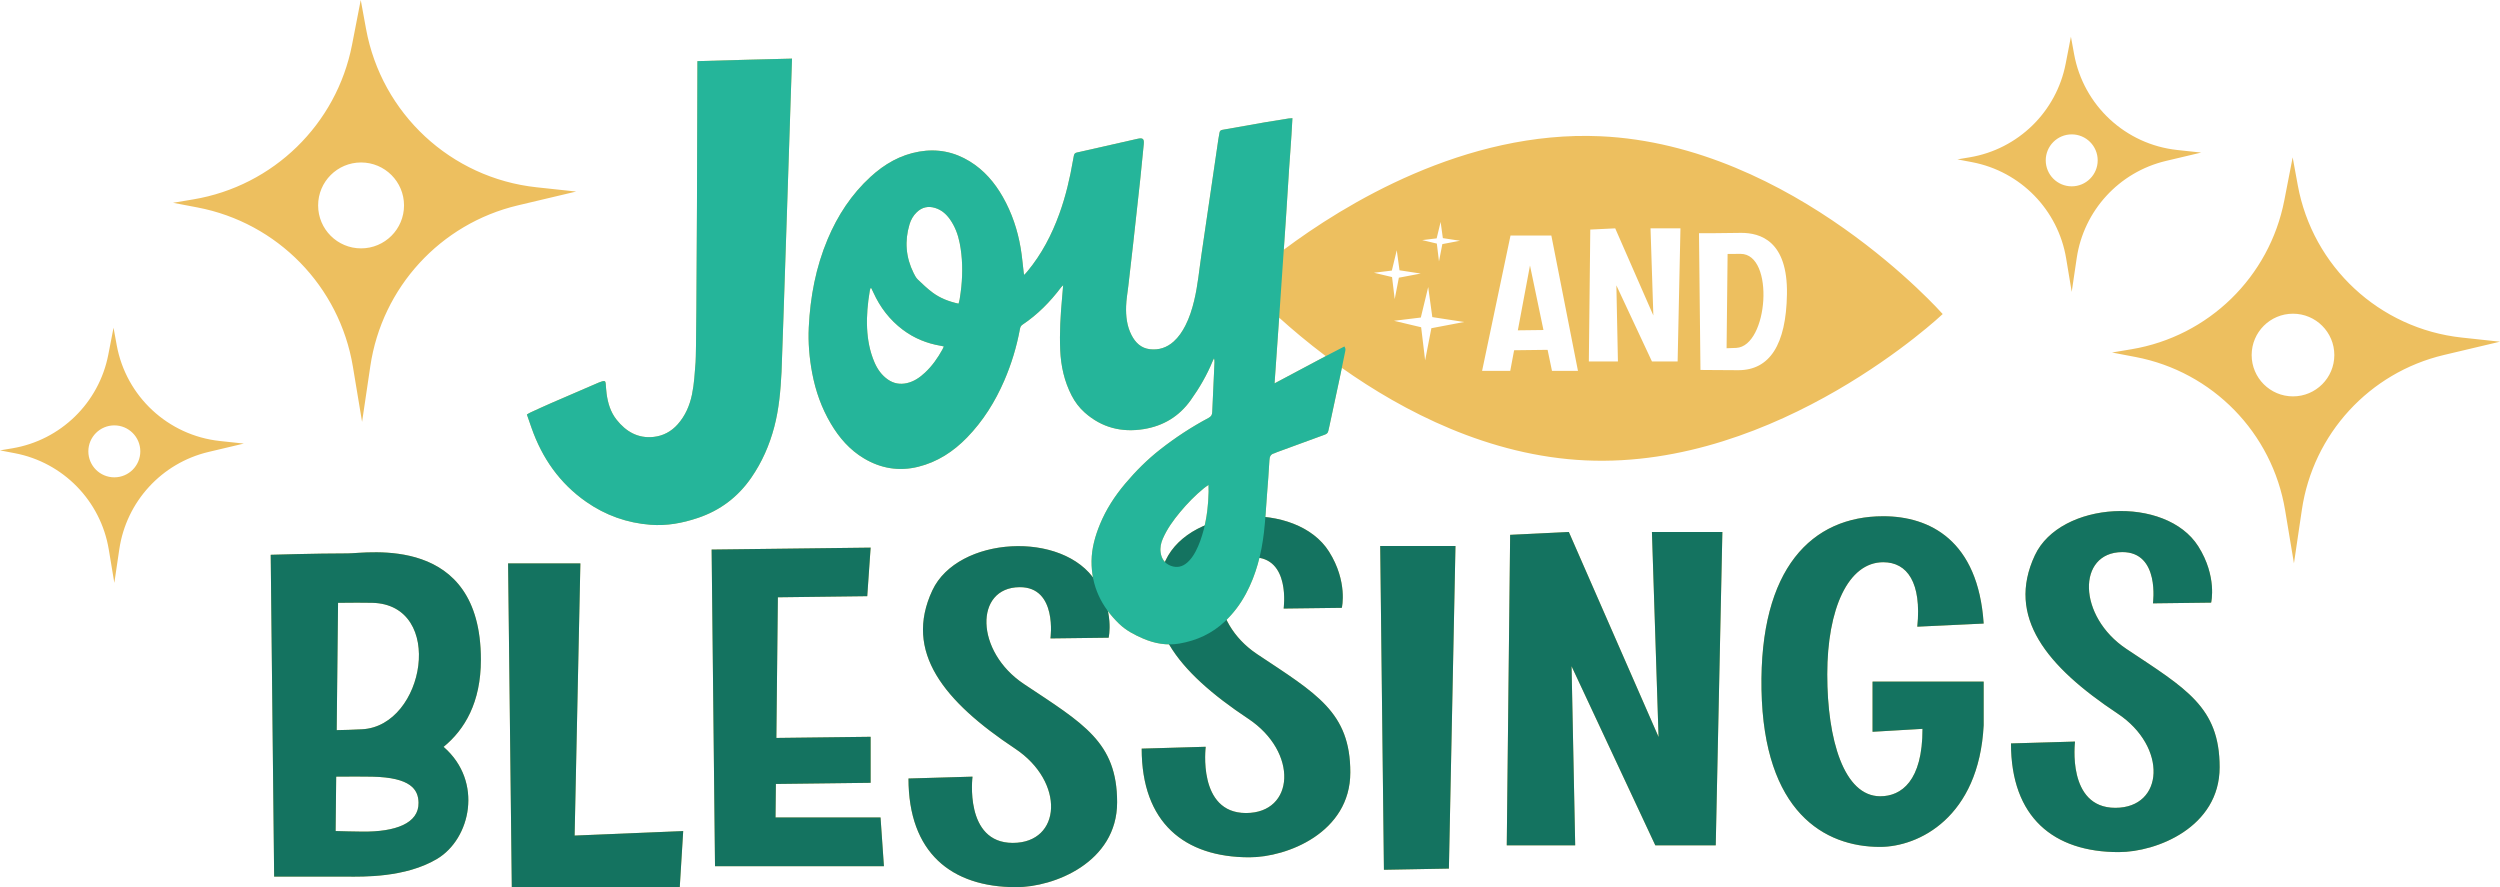
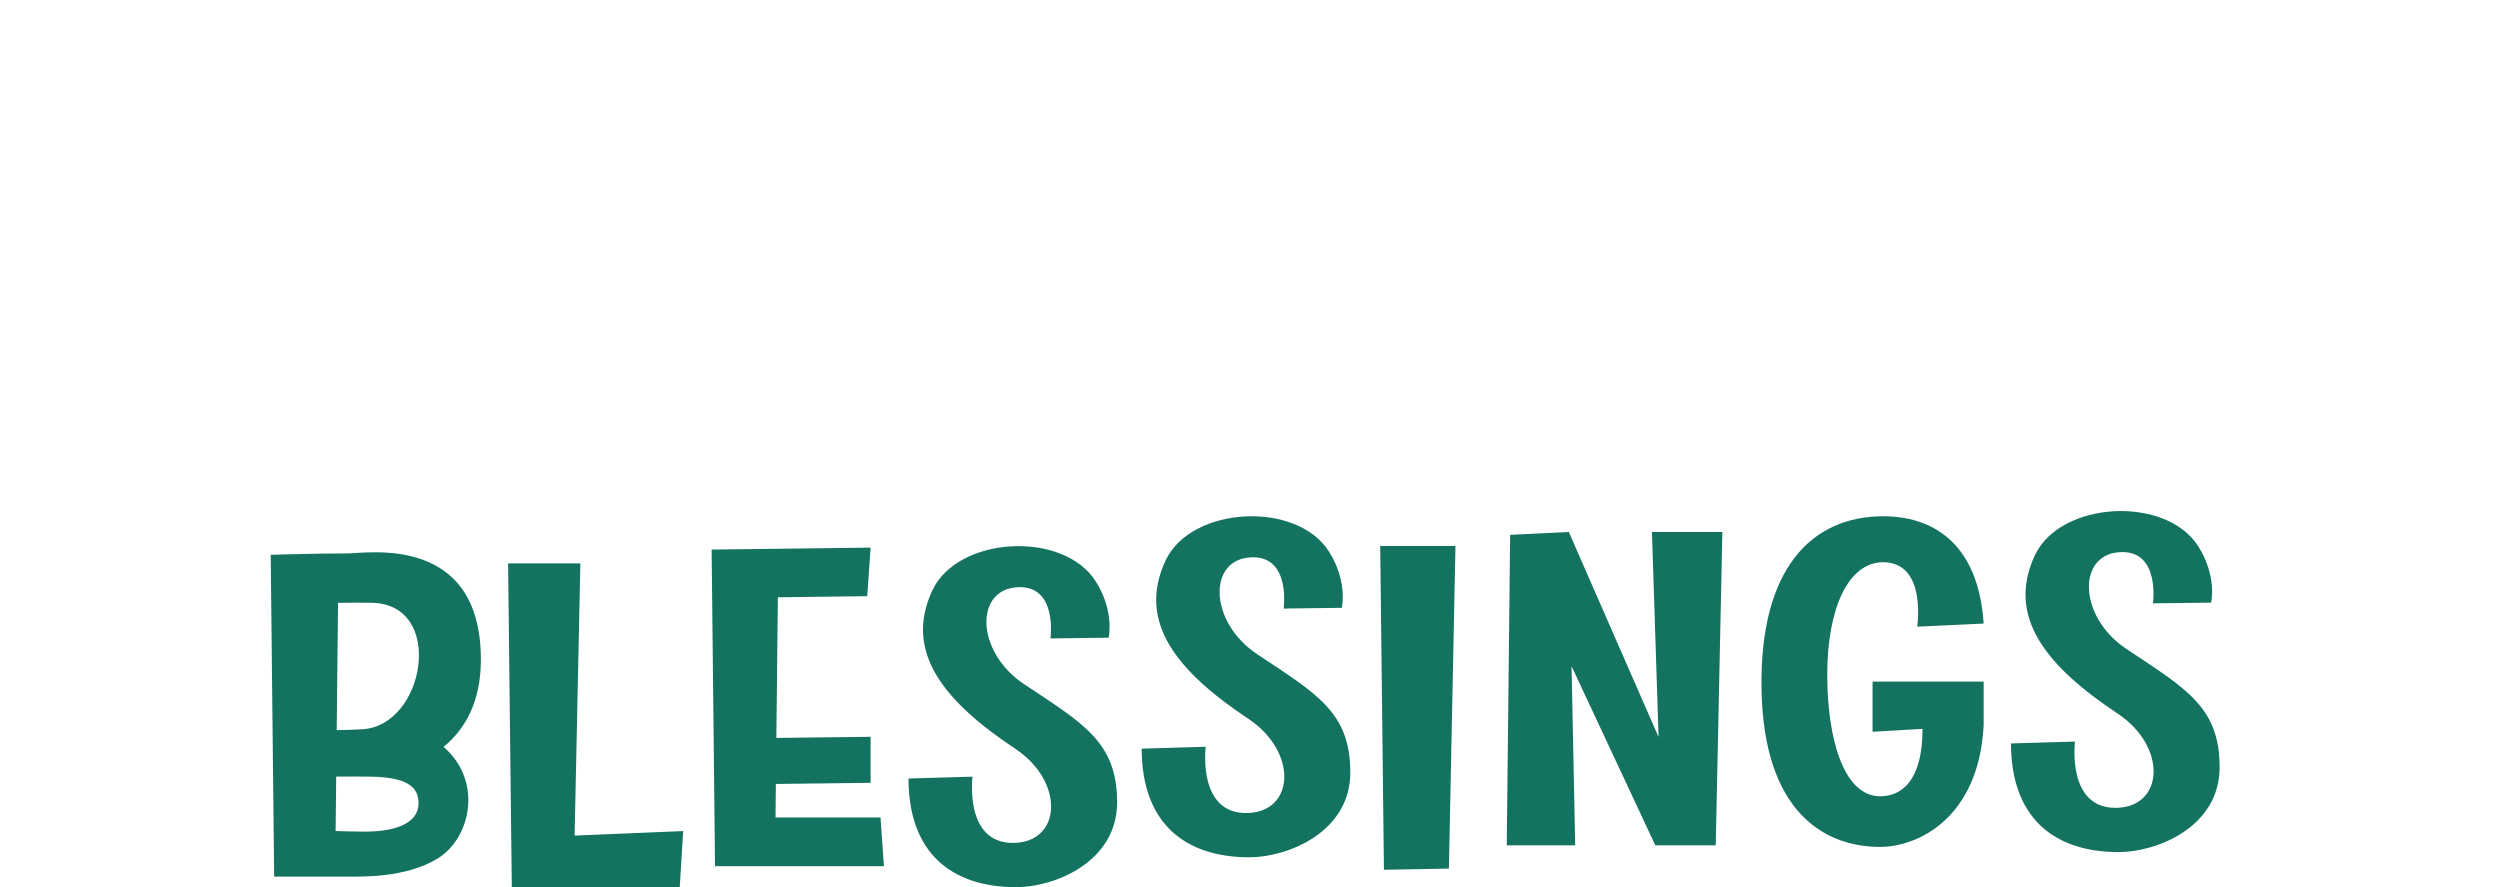
<svg xmlns="http://www.w3.org/2000/svg" height="177.4" preserveAspectRatio="xMidYMid meet" version="1.0" viewBox="0.0 0.0 500.0 177.4" width="500.0" zoomAndPan="magnify">
  <g id="change1_1">
-     <path d="M383.461,125.336c0.889-8.794-1.995-12.894-6.811-12.894c-7.037,0-11.201,9.352-11.201,22.431 c0,13.079,3.341,24.382,10.6,24.382c4.207,0,8.463-3.031,8.455-13.485l-9.993,0.585v-10.039h22.221v8.739 C395.776,163.523,383.7,169.38,376,169.38c-11.096,0-23.261-6.966-23.697-31.476c-0.432-24.283,10.106-34.654,24.347-34.654 c9.257,0,18.982,4.776,20.082,21.46L383.461,125.336z M116.075,112.674h-14.457l0.742,64.761h33.591l0.688-11.221l-21.717,0.901 L116.075,112.674z M276.785,173.955l12.994-0.238l1.315-64.523h-15.051L276.785,173.955z M88.712,149.376 c0.018,0.016,0.04,0.028,0.058,0.044c7.906,6.91,5.347,18.338-1.333,22.346c-6.363,3.818-15.015,3.559-17.87,3.559 c-0.787,0-1.65,0-2.542-0.001v0.001H54.83l-0.688-64.367c0,0,8.997-0.278,15.43-0.278c3.822,0,26.605-3.951,26.605,21.256 C96.178,140.478,92.943,145.922,88.712,149.376z M83.711,160.544c-0.048-2.629-1.529-5.049-9.252-5.21 c-1.798-0.038-4.471-0.031-7.22-0.006l-0.116,10.879c1.559,0.053,3.316,0.095,5.304,0.118 C79.083,166.4,83.786,164.685,83.711,160.544z M74.458,120.562c-1.634-0.04-4.149-0.031-6.848,0.002l-0.272,25.463 c1.508-0.022,3.191-0.073,5.089-0.172C85.021,145.198,89.122,120.923,74.458,120.562z M155.103,163.498l0.072-6.705l18.95-0.232 v-9.203l-18.852,0.23l0.301-28.129l17.874-0.223l0.677-9.712l-31.8,0.388l0.677,63.324h0.058h11.939h21.785l-0.677-9.739H155.103z M331.716,147.404l-17.949-41.007l-11.738,0.571l-0.677,62.098h13.688l-0.728-35.828l16.752,35.828h1.354h8.779h1.95l1.327-62.669 h-14.087L331.716,147.404z M425.287,129.789c-9.798-6.524-9.909-19.318-0.856-19.372c7.616-0.045,6.16,10.253,6.16,10.253 l11.636-0.145c0,0,1.246-5.214-2.567-11.251c-6.468-10.242-27.596-9.087-32.684,1.787c-5.763,12.315,2.329,22.209,16.531,31.639 c10.059,6.679,9.308,18.867-0.445,18.867s-8.057-13.253-8.057-13.253l-12.805,0.372c0,14.804,8.531,21.734,21.547,21.734 c7.529,0,20.178-4.932,20.178-16.978C443.925,141.397,437.192,137.716,425.287,129.789z M270.062,154.482 c0,12.046-12.649,16.978-20.178,16.978c-13.016,0-21.547-6.93-21.547-21.734l12.805-0.372c0,0-1.697,13.253,8.057,13.253 s10.504-12.188,0.445-18.867c-7.16-4.754-12.763-9.627-15.825-14.868c-1.789-0.016-3.535-0.441-5.232-1.175 c-1.733-0.749-3.389-1.62-4.756-2.936c-0.841-0.81-1.588-1.664-2.25-2.555c0.655,3.16,0.144,5.334,0.144,5.334l-11.636,0.145 c0,0,1.456-10.299-6.16-10.253c-9.053,0.054-8.943,12.848,0.856,19.372c11.905,7.927,18.638,11.608,18.638,23.654 s-12.649,16.977-20.178,16.977c-13.016,0-21.547-6.93-21.547-21.734l12.805-0.372c0,0-1.697,13.253,8.057,13.253 s10.504-12.188,0.445-18.867c-14.201-9.43-22.293-19.324-16.531-31.639c4.953-10.586,25.102-11.956,32.134-2.573 c-0.2-1.059-0.309-2.157-0.297-3.306c0.027-2.565,0.722-5.007,1.693-7.364c1.226-2.976,2.963-5.642,5.032-8.099 c2.111-2.507,4.417-4.813,6.998-6.836c3.037-2.38,6.253-4.492,9.66-6.305c0.514-0.274,0.73-0.588,0.753-1.164 c0.133-3.316,0.299-6.631,0.451-9.946c0.012-0.264,0.002-0.53-0.107-0.813c-0.093,0.197-0.194,0.391-0.277,0.591 c-1.147,2.777-2.643,5.354-4.389,7.796c-2.321,3.248-5.486,5.136-9.382,5.765c-4.418,0.714-8.396-0.293-11.792-3.307 c-1.094-0.971-1.955-2.118-2.623-3.412c-1.466-2.841-2.141-5.886-2.282-9.059c-0.155-3.499,0.054-6.987,0.373-10.471 c0.073-0.803,0.135-1.608,0.213-2.541c-0.196,0.205-0.323,0.313-0.421,0.443c-2.182,2.894-4.694,5.448-7.721,7.466 c-0.334,0.223-0.438,0.514-0.506,0.879c-0.659,3.549-1.696,6.983-3.131,10.298c-1.829,4.224-4.231,8.076-7.445,11.387 c-2.734,2.817-5.936,4.905-9.781,5.854c-3.821,0.942-7.442,0.34-10.82-1.671c-2.86-1.702-4.968-4.138-6.642-6.97 c-1.849-3.127-3.043-6.497-3.719-10.067c-0.577-3.051-0.835-6.115-0.686-9.217c0.292-6.07,1.406-11.967,3.772-17.587 c2-4.752,4.77-8.99,8.592-12.489c2.781-2.546,5.942-4.379,9.71-5.033c3.626-0.63,7.005,0.036,10.13,1.959 c2.854,1.756,4.966,4.22,6.605,7.107c1.807,3.183,2.956,6.608,3.565,10.206c0.282,1.669,0.419,3.363,0.624,5.046 c0.008,0.069,0.038,0.135,0.099,0.344c0.264-0.299,0.451-0.5,0.627-0.712c2.849-3.434,4.874-7.324,6.386-11.502 c1.272-3.514,2.123-7.131,2.749-10.808c0.26-1.526,0.199-1.324,1.55-1.634c3.775-0.865,7.552-1.719,11.331-2.567 c1.08-0.242,1.356-0.003,1.252,1.08c-0.222,2.32-0.446,4.64-0.695,6.957c-0.46,4.28-0.934,8.559-1.412,12.838 c-0.32,2.868-0.658,5.735-0.987,8.602c-0.153,1.332-0.393,2.661-0.436,3.996c-0.063,1.985,0.146,3.956,1.072,5.765 c0.777,1.517,1.908,2.638,3.687,2.844c1.808,0.209,3.403-0.322,4.763-1.545c0.995-0.895,1.721-1.988,2.327-3.167 c0.815-1.586,1.341-3.267,1.761-4.999c0.749-3.087,1.012-6.245,1.482-9.373c0.712-4.732,1.391-9.47,2.083-14.205 c0.425-2.906,0.848-5.812,1.277-8.718c0.063-0.425,0.163-0.846,0.224-1.271c0.05-0.346,0.212-0.532,0.571-0.595 c2.867-0.501,5.731-1.023,8.598-1.521c1.546-0.268,3.097-0.505,4.647-0.75c0.217-0.034,0.44-0.037,0.77-0.063 c-0.214,4.459-0.611,8.842-0.863,13.234c-0.25,4.359-0.568,8.713-0.863,13.069c12.028-8.999,36.229-23.907,63.333-22.688 c38.61,1.736,68.451,35.558,68.451,35.558s-32.757,31.007-71.366,29.271c-19.363-0.871-36.518-9.811-48.813-18.508 c-0.121,0.582-0.235,1.165-0.359,1.746c-0.695,3.267-1.399,6.532-2.101,9.798c-0.074,0.346-0.174,0.688-0.234,1.037 c-0.078,0.46-0.359,0.649-0.787,0.803c-3.19,1.148-6.369,2.327-9.551,3.499c-0.166,0.061-0.32,0.162-0.49,0.206 c-0.732,0.19-0.923,0.668-0.959,1.397c-0.116,2.301-0.312,4.598-0.486,6.895c-0.113,1.483-0.206,2.968-0.32,4.45 c5.271,0.577,10.154,2.841,12.723,6.909c3.812,6.037,2.567,11.251,2.567,11.251l-11.636,0.145c0,0,1.28-9.06-4.845-10.147 c-0.61,2.489-1.477,4.904-2.712,7.206c-1.031,1.923-2.319,3.657-3.871,5.19c1.221,2.509,3.253,4.959,6.123,6.87 C263.329,138.756,270.062,142.436,270.062,154.482z M339.799,46.692L339.799,46.692l0,0.023l0.292,27.271h0.571l-0.001,0.009 c0,0,4.822,0.044,7.005,0.044c6.269,0,9.56-5.108,9.724-15.193c0.175-10.708-5.364-12.272-9.145-12.272 c-1.459,0-3.762,0.034-5.597,0.065h-2.85L339.799,46.692z M317.769,72.296h5.816l-0.309-15.222l7.117,15.222h0.575h3.73h0.829 l0.564-26.626h-5.985l0.565,17.422l-7.626-17.422l-4.987,0.242L317.769,72.296z M296.419,74.172h5.631l0.772-4.123l6.697-0.082 l0.878,4.205h5.195l-5.323-27.064h-3.15h-2.372h-2.646L296.419,74.172z M284.443,48.022l2.924,0.695l0.429,3.563l0.672-3.459 l3.529-0.67l-3.427-0.525l-0.444-3.24l-0.793,3.285L284.443,48.022z M284.166,63.506l-5.368,0.653l5.431,1.291l0.797,6.618 l1.248-6.425l6.554-1.245l-6.364-0.976l-0.824-6.018L284.166,63.506z M274.789,54.551l3.621,0.861l0.531,4.412l0.832-4.284 l4.37-0.83l-4.243-0.65l-0.549-4.012l-0.982,4.068L274.789,54.551z M254.911,76.675c2.448-1.303,4.758-2.543,7.078-3.766 c1.057-0.558,2.111-1.121,3.168-1.682c-3.667-2.764-6.805-5.417-9.325-7.697C255.532,67.859,255.225,72.19,254.911,76.675z M188.771,69.29c-0.249-0.055-0.439-0.105-0.632-0.137c-2.769-0.467-5.299-1.499-7.552-3.186c-2.635-1.973-4.565-4.503-5.919-7.488 c-0.133-0.292-0.278-0.578-0.418-0.867c-0.054,0.013-0.108,0.026-0.162,0.039c-0.045,0.169-0.104,0.336-0.133,0.508 c-0.415,2.477-0.656,4.964-0.537,7.482c0.111,2.349,0.54,4.628,1.464,6.794c0.594,1.394,1.446,2.614,2.719,3.488 c1.147,0.788,2.408,1.007,3.762,0.708c1.433-0.317,2.589-1.123,3.638-2.102c1.44-1.345,2.555-2.939,3.501-4.657 C188.593,69.702,188.664,69.521,188.771,69.29z M191.936,48.594c-0.338-1.706-0.942-3.313-1.955-4.743 c-0.751-1.059-1.695-1.879-2.962-2.266c-1.376-0.42-2.593-0.159-3.649,0.842c-0.72,0.682-1.189,1.513-1.468,2.448 c-1.003,3.353-0.736,6.608,0.826,9.744c0.224,0.45,0.466,0.929,0.82,1.27c0.945,0.911,1.904,1.825,2.953,2.608 c1.516,1.131,3.259,1.809,5.211,2.235c0.09-0.35,0.181-0.612,0.222-0.883c0.123-0.826,0.253-1.652,0.334-2.482 C192.557,54.43,192.511,51.5,191.936,48.594z M241.723,98.368c0.009-0.414-0.011-0.829-0.02-1.388 c-0.396,0.282-0.67,0.455-0.919,0.659c-1.748,1.43-3.316,3.04-4.759,4.774c-1.362,1.637-2.607,3.351-3.462,5.32 c-0.39,0.899-0.584,1.822-0.435,2.806c0.113,0.749,0.409,1.359,0.866,1.839c0.042-0.093,0.077-0.184,0.121-0.277 c1.488-3.179,4.352-5.521,7.815-6.997C241.436,102.893,241.672,100.64,241.723,98.368z M39.496,41.491l-4.891-0.933l4.055-0.68 c16.001-2.681,28.657-15.013,31.752-30.939L72.15,0l1.059,5.786c3.101,16.942,16.975,29.828,34.1,31.67l7.93,0.853l-11.669,2.766 c-15.488,3.671-27.177,16.408-29.506,32.154l-1.649,11.144l-1.839-11.057C67.903,57.246,55.498,44.544,39.496,41.491z M63.625,41.084c0,4.745,3.846,8.591,8.591,8.591s8.591-3.846,8.591-8.591c0-4.745-3.846-8.591-8.591-8.591 S63.625,36.34,63.625,41.084z M500,68.338l-11.229,2.661c-14.905,3.533-26.153,15.79-28.395,30.943l-1.587,10.724l-1.769-10.64 c-2.572-15.465-14.509-27.689-29.909-30.627l-4.707-0.898l3.902-0.654c15.398-2.58,27.577-14.448,30.556-29.774l1.672-8.603 l1.019,5.568c2.984,16.304,16.335,28.704,32.815,30.477L500,68.338z M466.866,71.008c0-4.566-3.701-8.267-8.267-8.267 s-8.267,3.701-8.267,8.267s3.701,8.267,8.267,8.267S466.866,75.574,466.866,71.008z M43.969,88.199l4.796,0.516l-7.057,1.673 c-9.367,2.22-16.436,9.923-17.845,19.446l-0.997,6.74l-1.112-6.687c-1.616-9.719-9.118-17.401-18.796-19.247L0,90.075l2.452-0.411 c9.677-1.622,17.331-9.08,19.203-18.711l1.051-5.406l0.64,3.499C25.221,79.292,33.612,87.084,43.969,88.199z M28.061,90.272 c0-2.869-2.326-5.196-5.195-5.196c-2.869,0-5.196,2.326-5.196,5.196s2.326,5.195,5.196,5.195 C25.735,95.468,28.061,93.142,28.061,90.272z M394.436,32.438l-2.958-0.564l2.452-0.411c9.677-1.622,17.331-9.08,19.203-18.711 l1.051-5.406l0.64,3.499c1.875,10.246,10.266,18.039,20.622,19.153l4.796,0.516l-7.057,1.673 c-9.367,2.22-16.436,9.923-17.845,19.446l-0.997,6.74l-1.112-6.687C411.616,41.966,404.114,34.285,394.436,32.438z M409.148,32.071 c0,2.869,2.326,5.196,5.195,5.196s5.195-2.326,5.195-5.196c0-2.869-2.326-5.195-5.195-5.195S409.148,29.202,409.148,32.071z M348.112,50.772c-0.642,0-1.581,0.009-2.592,0.022l-0.202,18.855c0.575-0.011,1.211-0.031,1.93-0.068 C353.651,69.253,354.991,50.772,348.112,50.772z M305.997,53.097l-2.429,12.969l5.123-0.063L305.997,53.097z M150.25,95.542 c2.147-3.107,3.641-6.512,4.599-10.149c0.95-3.604,1.267-7.303,1.456-11.01c0.129-2.54,2.097-62.66,2.097-62.66 s-17.041,0.419-18.918,0.504c0,0-0.122,57.212-0.365,60.222c-0.174,2.155-0.273,4.315-0.719,6.445 c-0.469,2.236-1.337,4.253-2.863,5.969c-1.289,1.449-2.916,2.313-4.82,2.518c-3.13,0.337-5.521-1.067-7.404-3.445 c-1.2-1.515-1.739-3.312-1.993-5.2c-0.089-0.659-0.115-1.325-0.176-1.988c-0.048-0.522-0.187-0.625-0.681-0.493 c-0.229,0.061-0.454,0.143-0.671,0.237c-3.209,1.382-6.419,2.761-9.622,4.156c-1.372,0.598-2.73,1.227-4.091,1.851 c-0.25,0.115-0.481,0.274-0.7,0.401c0.341,0.98,0.634,1.831,0.932,2.681c2.123,6.049,5.632,11.077,10.927,14.777 c3.869,2.704,8.174,4.233,12.871,4.594c3.242,0.25,6.379-0.331,9.457-1.366C144.031,102.087,147.577,99.41,150.25,95.542z" fill="#EDBF5F" />
-   </g>
+     </g>
  <g id="change2_1">
    <path d="M383.461,125.336c0.889-8.794-1.995-12.894-6.811-12.894c-7.037,0-11.201,9.352-11.201,22.431 c0,13.079,3.341,24.382,10.6,24.382c4.207,0,8.463-3.031,8.455-13.485l-9.993,0.585v-10.039h22.221v8.739 C395.776,163.523,383.7,169.38,376,169.38c-11.096,0-23.261-6.966-23.697-31.476c-0.432-24.283,10.106-34.654,24.347-34.654 c9.257,0,18.982,4.776,20.082,21.46L383.461,125.336z M116.075,112.674h-14.457l0.742,64.761h33.591l0.688-11.221l-21.717,0.901 L116.075,112.674z M276.785,173.955l12.994-0.238l1.315-64.523h-15.051L276.785,173.955z M88.712,149.376 c0.018,0.016,0.04,0.028,0.058,0.044c7.906,6.91,5.347,18.338-1.333,22.346c-6.363,3.818-15.015,3.559-17.87,3.559 c-0.787,0-1.65,0-2.542-0.001v0.001H54.83l-0.688-64.367c0,0,8.997-0.278,15.43-0.278c3.822,0,26.605-3.951,26.605,21.256 C96.178,140.478,92.943,145.922,88.712,149.376z M83.711,160.544c-0.048-2.629-1.529-5.049-9.252-5.21 c-1.798-0.038-4.471-0.031-7.22-0.006l-0.116,10.879c1.559,0.053,3.316,0.095,5.304,0.118 C79.083,166.4,83.786,164.685,83.711,160.544z M74.458,120.562c-1.634-0.04-4.149-0.031-6.848,0.002l-0.272,25.463 c1.508-0.022,3.191-0.073,5.089-0.172C85.021,145.198,89.122,120.923,74.458,120.562z M155.103,163.498l0.072-6.705l18.95-0.232 v-9.203l-18.852,0.23l0.301-28.129l17.874-0.223l0.677-9.712l-31.8,0.388l0.677,63.324h0.058h11.939h21.785l-0.677-9.739H155.103z M331.716,147.404l-17.949-41.007l-11.738,0.571l-0.677,62.098h13.688l-0.728-35.828l16.752,35.828h1.354h8.779h1.95l1.327-62.669 h-14.087L331.716,147.404z M204.785,136.804c-9.798-6.524-9.909-19.318-0.856-19.372c7.616-0.045,6.16,10.253,6.16,10.253 l11.636-0.145c0,0,1.246-5.214-2.567-11.251c-6.468-10.242-27.596-9.087-32.684,1.787c-5.763,12.315,2.329,22.209,16.531,31.639 c10.059,6.679,9.308,18.867-0.445,18.867s-8.057-13.253-8.057-13.253l-12.805,0.372c0,14.804,8.531,21.734,21.547,21.734 c7.529,0,20.178-4.931,20.178-16.977S216.69,144.731,204.785,136.804z M425.287,129.789c-9.798-6.524-9.909-19.318-0.856-19.372 c7.616-0.045,6.16,10.253,6.16,10.253l11.636-0.145c0,0,1.246-5.214-2.567-11.251c-6.468-10.242-27.596-9.087-32.684,1.787 c-5.763,12.315,2.329,22.209,16.531,31.639c10.059,6.679,9.308,18.867-0.445,18.867s-8.057-13.253-8.057-13.253l-12.805,0.372 c0,14.804,8.531,21.734,21.547,21.734c7.529,0,20.178-4.932,20.178-16.978C443.925,141.397,437.192,137.716,425.287,129.789z M251.424,130.829c-9.798-6.524-9.909-19.318-0.856-19.372c7.616-0.045,6.16,10.253,6.16,10.253l11.636-0.145 c0,0,1.246-5.214-2.567-11.251c-6.468-10.242-27.596-9.087-32.684,1.787c-5.763,12.315,2.329,22.209,16.531,31.639 c10.059,6.679,9.308,18.867-0.445,18.867s-8.057-13.253-8.057-13.253l-12.805,0.372c0,14.804,8.531,21.734,21.547,21.734 c7.529,0,20.178-4.932,20.178-16.978C270.062,142.436,263.329,138.756,251.424,130.829z" fill="#147360" />
  </g>
  <g id="change3_1">
-     <path d="M268.88,69.291c-2.317,1.167-4.597,2.407-6.891,3.617c-2.319,1.223-4.63,2.463-7.078,3.766 c0.319-4.55,0.63-8.942,0.933-13.334c0.304-4.398,0.603-8.797,0.899-13.195c0.298-4.424,0.622-8.846,0.877-13.273 c0.252-4.391,0.649-8.775,0.863-13.234c-0.33,0.026-0.553,0.029-0.77,0.063c-1.55,0.245-3.101,0.481-4.647,0.75 c-2.868,0.498-5.731,1.02-8.598,1.521c-0.359,0.063-0.521,0.249-0.571,0.595c-0.061,0.426-0.161,0.846-0.224,1.271 c-0.429,2.906-0.852,5.812-1.277,8.718c-0.693,4.735-1.372,9.472-2.083,14.205c-0.47,3.128-0.733,6.286-1.482,9.373 c-0.42,1.732-0.947,3.413-1.761,4.999c-0.606,1.18-1.332,2.272-2.327,3.167c-1.359,1.222-2.955,1.754-4.763,1.545 c-1.779-0.206-2.911-1.327-3.687-2.844c-0.926-1.809-1.135-3.78-1.072-5.765c0.043-1.335,0.283-2.664,0.436-3.996 c0.329-2.867,0.667-5.734,0.987-8.602c0.478-4.278,0.952-8.557,1.412-12.838c0.249-2.317,0.473-4.637,0.695-6.957 c0.104-1.083-0.172-1.322-1.252-1.08c-3.779,0.848-7.556,1.702-11.331,2.567c-1.351,0.31-1.29,0.108-1.55,1.634 c-0.626,3.677-1.477,7.294-2.749,10.808c-1.513,4.178-3.538,8.068-6.386,11.502c-0.175,0.211-0.363,0.413-0.627,0.712 c-0.061-0.209-0.091-0.275-0.099-0.344c-0.205-1.683-0.342-3.377-0.624-5.046c-0.609-3.598-1.758-7.023-3.565-10.206 c-1.639-2.887-3.75-5.351-6.605-7.107c-3.125-1.923-6.504-2.589-10.13-1.959c-3.768,0.654-6.929,2.487-9.71,5.033 c-3.823,3.5-6.593,7.738-8.592,12.489c-2.366,5.621-3.48,11.517-3.772,17.587c-0.149,3.102,0.109,6.167,0.686,9.217 c0.676,3.57,1.87,6.939,3.719,10.067c1.674,2.832,3.781,5.268,6.642,6.97c3.378,2.011,6.999,2.613,10.82,1.671 c3.845-0.948,7.046-3.037,9.781-5.854c3.215-3.311,5.617-7.162,7.445-11.387c1.435-3.315,2.472-6.749,3.131-10.298 c0.068-0.365,0.172-0.657,0.506-0.879c3.027-2.017,5.539-4.571,7.721-7.466c0.098-0.13,0.225-0.239,0.421-0.443 c-0.078,0.933-0.139,1.738-0.213,2.541c-0.319,3.484-0.528,6.972-0.373,10.471c0.141,3.173,0.817,6.218,2.282,9.059 c0.668,1.294,1.529,2.441,2.623,3.412c3.396,3.014,7.374,4.021,11.792,3.307c3.896-0.63,7.06-2.518,9.382-5.765 c1.746-2.442,3.242-5.019,4.389-7.796c0.083-0.201,0.184-0.394,0.277-0.591c0.109,0.283,0.119,0.549,0.107,0.813 c-0.152,3.315-0.318,6.63-0.451,9.946c-0.023,0.576-0.239,0.891-0.753,1.164c-3.407,1.812-6.623,3.924-9.66,6.305 c-2.581,2.023-4.887,4.33-6.998,6.836c-2.069,2.457-3.806,5.122-5.032,8.099c-0.971,2.357-1.666,4.799-1.693,7.364 c-0.052,5.004,1.964,9.137,5.52,12.564c1.366,1.317,3.023,2.187,4.756,2.936c2.337,1.01,4.764,1.445,7.271,1.017 c3.469-0.591,6.572-2.006,9.154-4.458c1.687-1.602,3.062-3.443,4.159-5.487c2.066-3.85,3.12-8.013,3.621-12.317 c0.289-2.489,0.414-4.997,0.604-7.497c0.174-2.298,0.37-4.594,0.486-6.895c0.037-0.728,0.228-1.207,0.959-1.397 c0.169-0.044,0.323-0.144,0.49-0.206c3.182-1.171,6.361-2.35,9.551-3.499c0.428-0.154,0.709-0.343,0.787-0.803 c0.059-0.349,0.159-0.691,0.234-1.037c0.702-3.266,1.406-6.531,2.101-9.798c0.347-1.634,0.682-3.271,1.009-4.91 C269.079,70.077,269.198,69.722,268.88,69.291z M188.5,69.871c-0.946,1.718-2.06,3.313-3.501,4.657 c-1.049,0.979-2.205,1.785-3.638,2.102c-1.354,0.3-2.615,0.08-3.762-0.708c-1.273-0.874-2.124-2.095-2.719-3.488 c-0.924-2.166-1.352-4.445-1.464-6.794c-0.119-2.518,0.122-5.005,0.537-7.482c0.029-0.172,0.088-0.339,0.133-0.508 c0.054-0.013,0.108-0.026,0.162-0.039c0.14,0.289,0.285,0.575,0.418,0.867c1.355,2.985,3.285,5.515,5.919,7.488 c2.254,1.688,4.784,2.719,7.552,3.186c0.193,0.033,0.383,0.083,0.632,0.137C188.664,69.521,188.593,69.702,188.5,69.871z M192.268,57.369c-0.082,0.83-0.211,1.656-0.334,2.482c-0.04,0.27-0.132,0.533-0.222,0.883c-1.952-0.426-3.695-1.104-5.211-2.235 c-1.05-0.783-2.008-1.697-2.953-2.608c-0.354-0.341-0.595-0.82-0.82-1.27c-1.562-3.136-1.829-6.391-0.826-9.744 c0.279-0.935,0.748-1.765,1.468-2.448c1.056-1.001,2.273-1.262,3.649-0.842c1.267,0.387,2.212,1.206,2.962,2.266 c1.013,1.43,1.617,3.037,1.955,4.743C192.511,51.5,192.557,54.43,192.268,57.369z M240.739,105.944 c-0.401,1.513-0.895,3.005-1.64,4.396c-0.433,0.808-0.945,1.552-1.639,2.165c-0.979,0.865-2.085,1.112-3.308,0.652 c-1.2-0.451-1.834-1.366-2.023-2.618c-0.149-0.984,0.045-1.907,0.435-2.806c0.855-1.969,2.1-3.683,3.462-5.32 c1.443-1.734,3.011-3.344,4.759-4.774c0.249-0.204,0.523-0.377,0.919-0.659c0.009,0.559,0.029,0.974,0.02,1.388 C241.666,100.928,241.395,103.466,240.739,105.944z M139.484,12.228c1.877-0.085,18.918-0.504,18.918-0.504 s-1.968,60.12-2.097,62.66c-0.189,3.707-0.506,7.406-1.456,11.01c-0.958,3.637-2.452,7.042-4.599,10.149 c-2.673,3.868-6.219,6.545-10.685,8.047c-3.079,1.036-6.215,1.616-9.457,1.366c-4.697-0.362-9.002-1.891-12.871-4.594 c-5.295-3.7-8.804-8.728-10.927-14.777c-0.298-0.85-0.591-1.701-0.932-2.681c0.22-0.127,0.45-0.286,0.7-0.401 c1.36-0.624,2.719-1.253,4.091-1.851c3.203-1.395,6.413-2.774,9.622-4.156c0.218-0.094,0.443-0.175,0.671-0.237 c0.494-0.133,0.634-0.029,0.681,0.493c0.061,0.663,0.087,1.329,0.176,1.988c0.254,1.888,0.793,3.685,1.993,5.2 c1.884,2.378,4.274,3.783,7.404,3.445c1.905-0.205,3.531-1.069,4.82-2.518c1.526-1.716,2.395-3.733,2.863-5.969 c0.446-2.13,0.545-4.29,0.719-6.445C139.362,69.44,139.484,12.228,139.484,12.228z" fill="#25B59A" />
-   </g>
+     </g>
</svg>